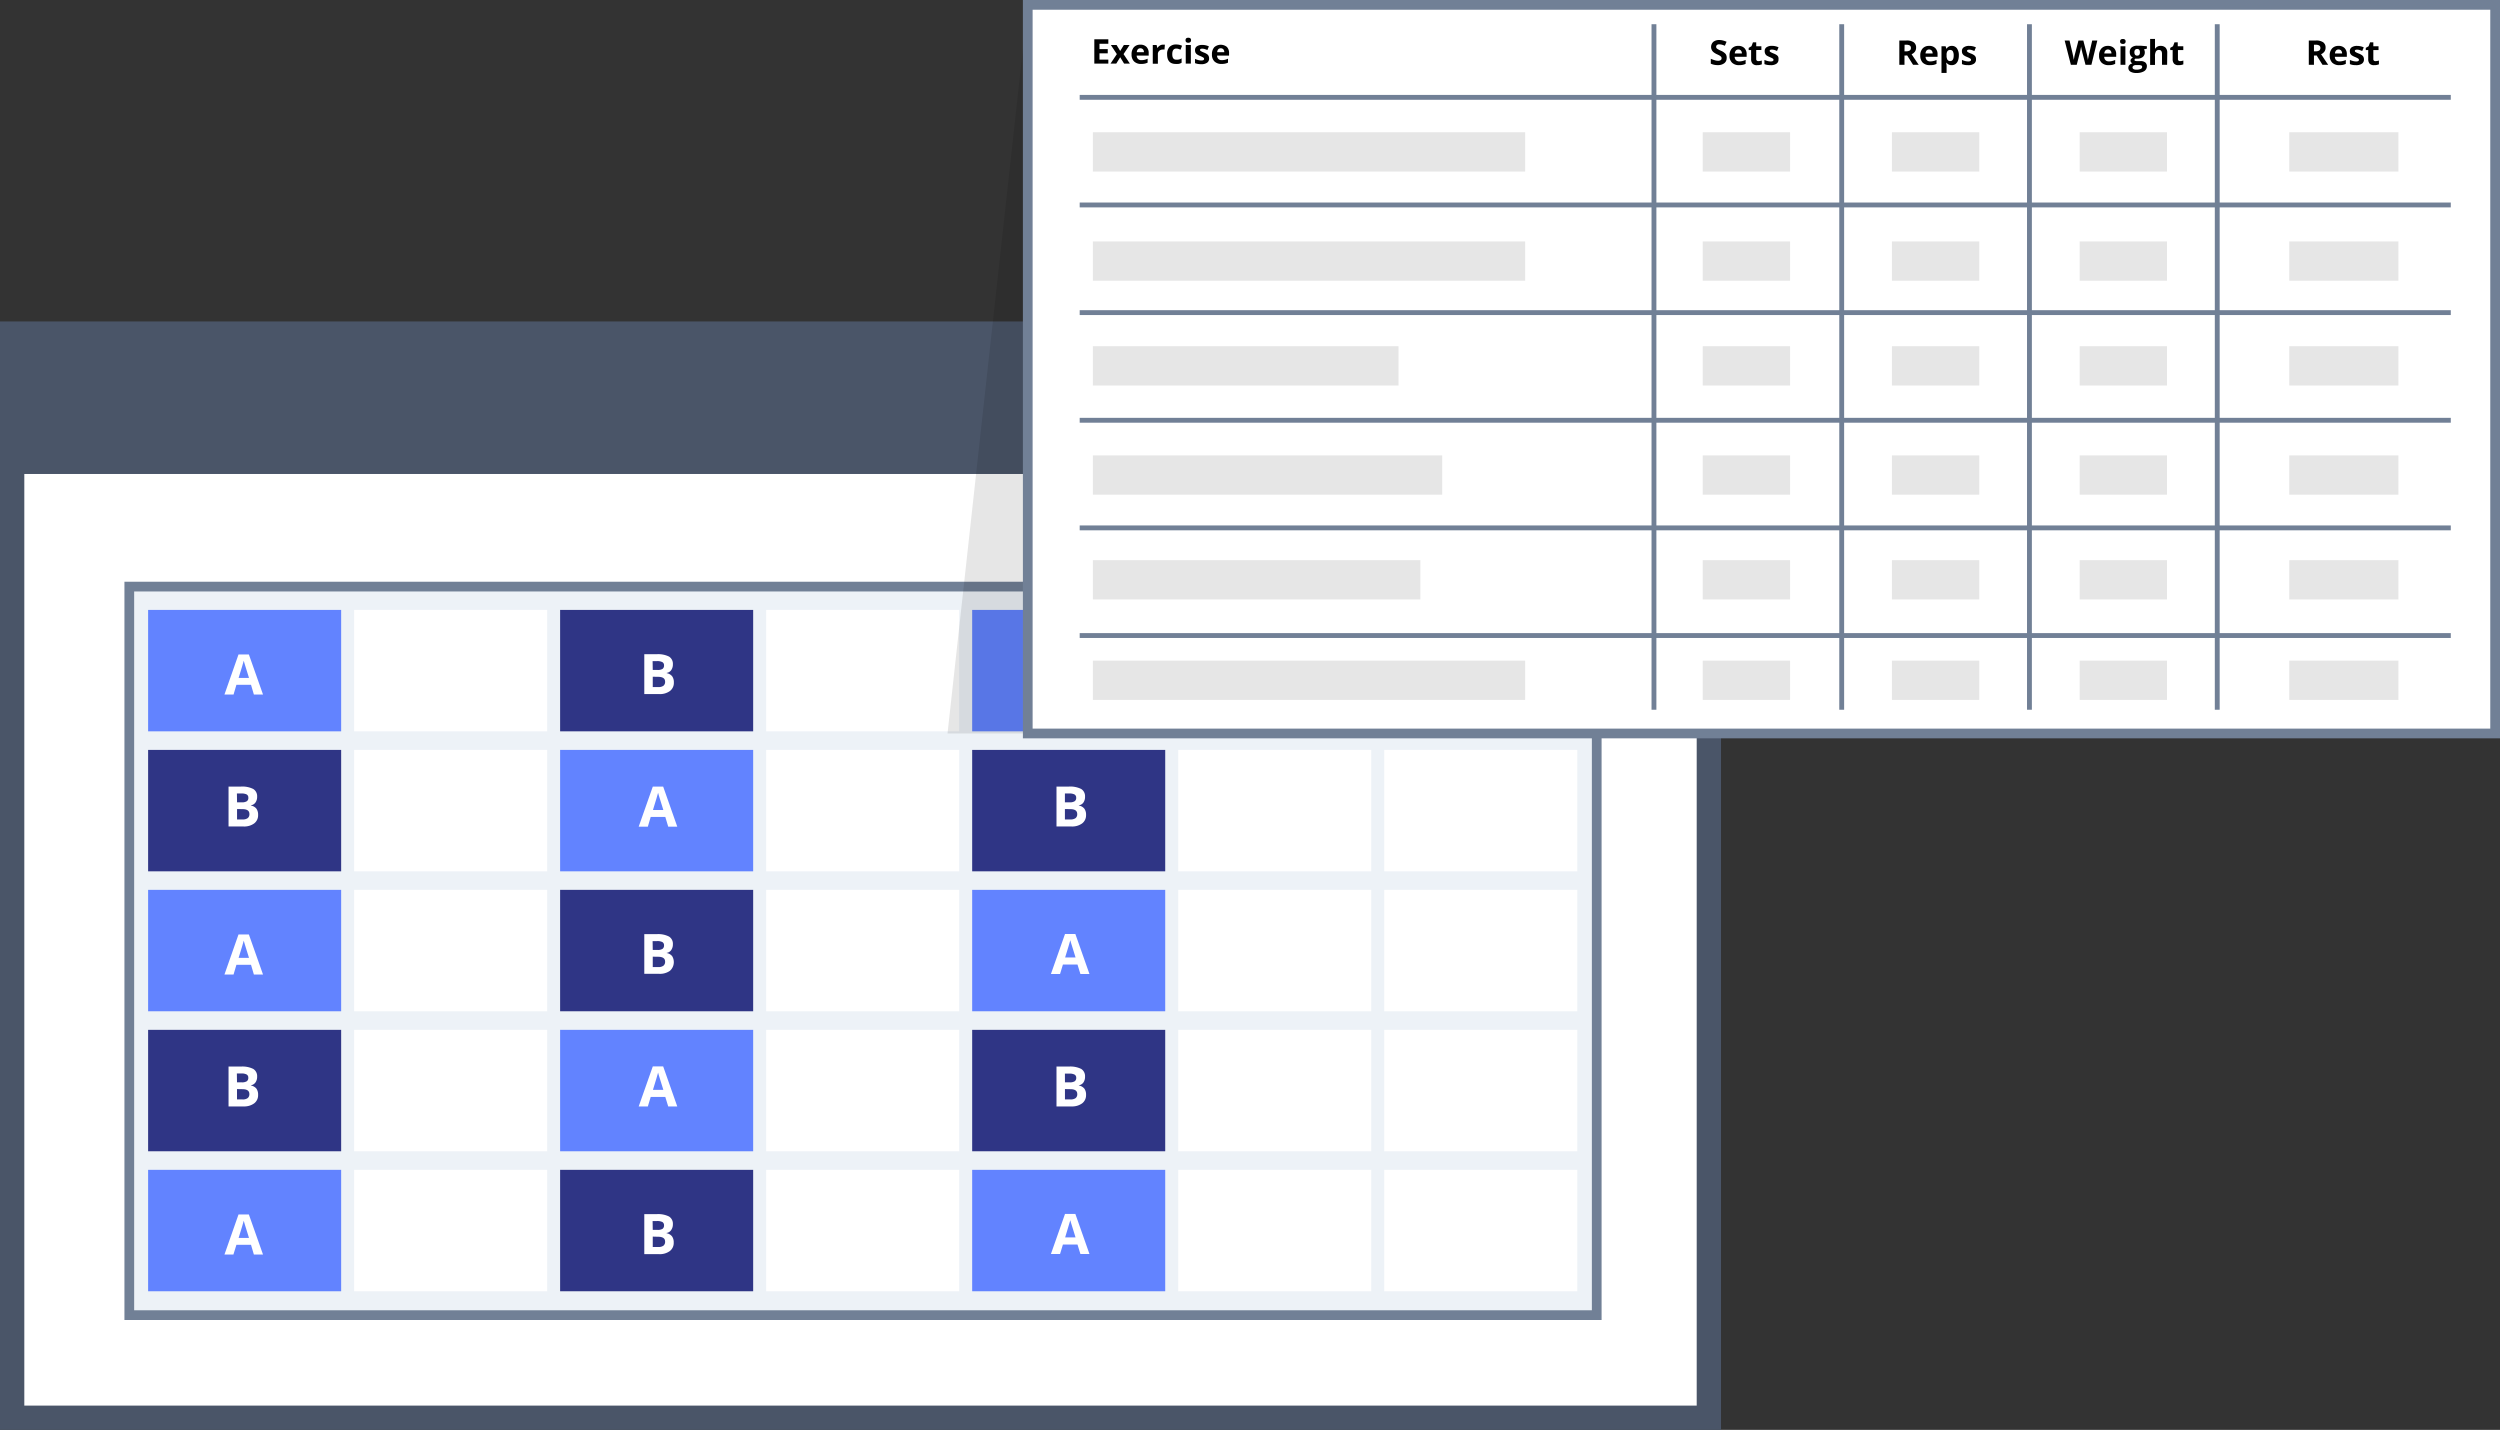
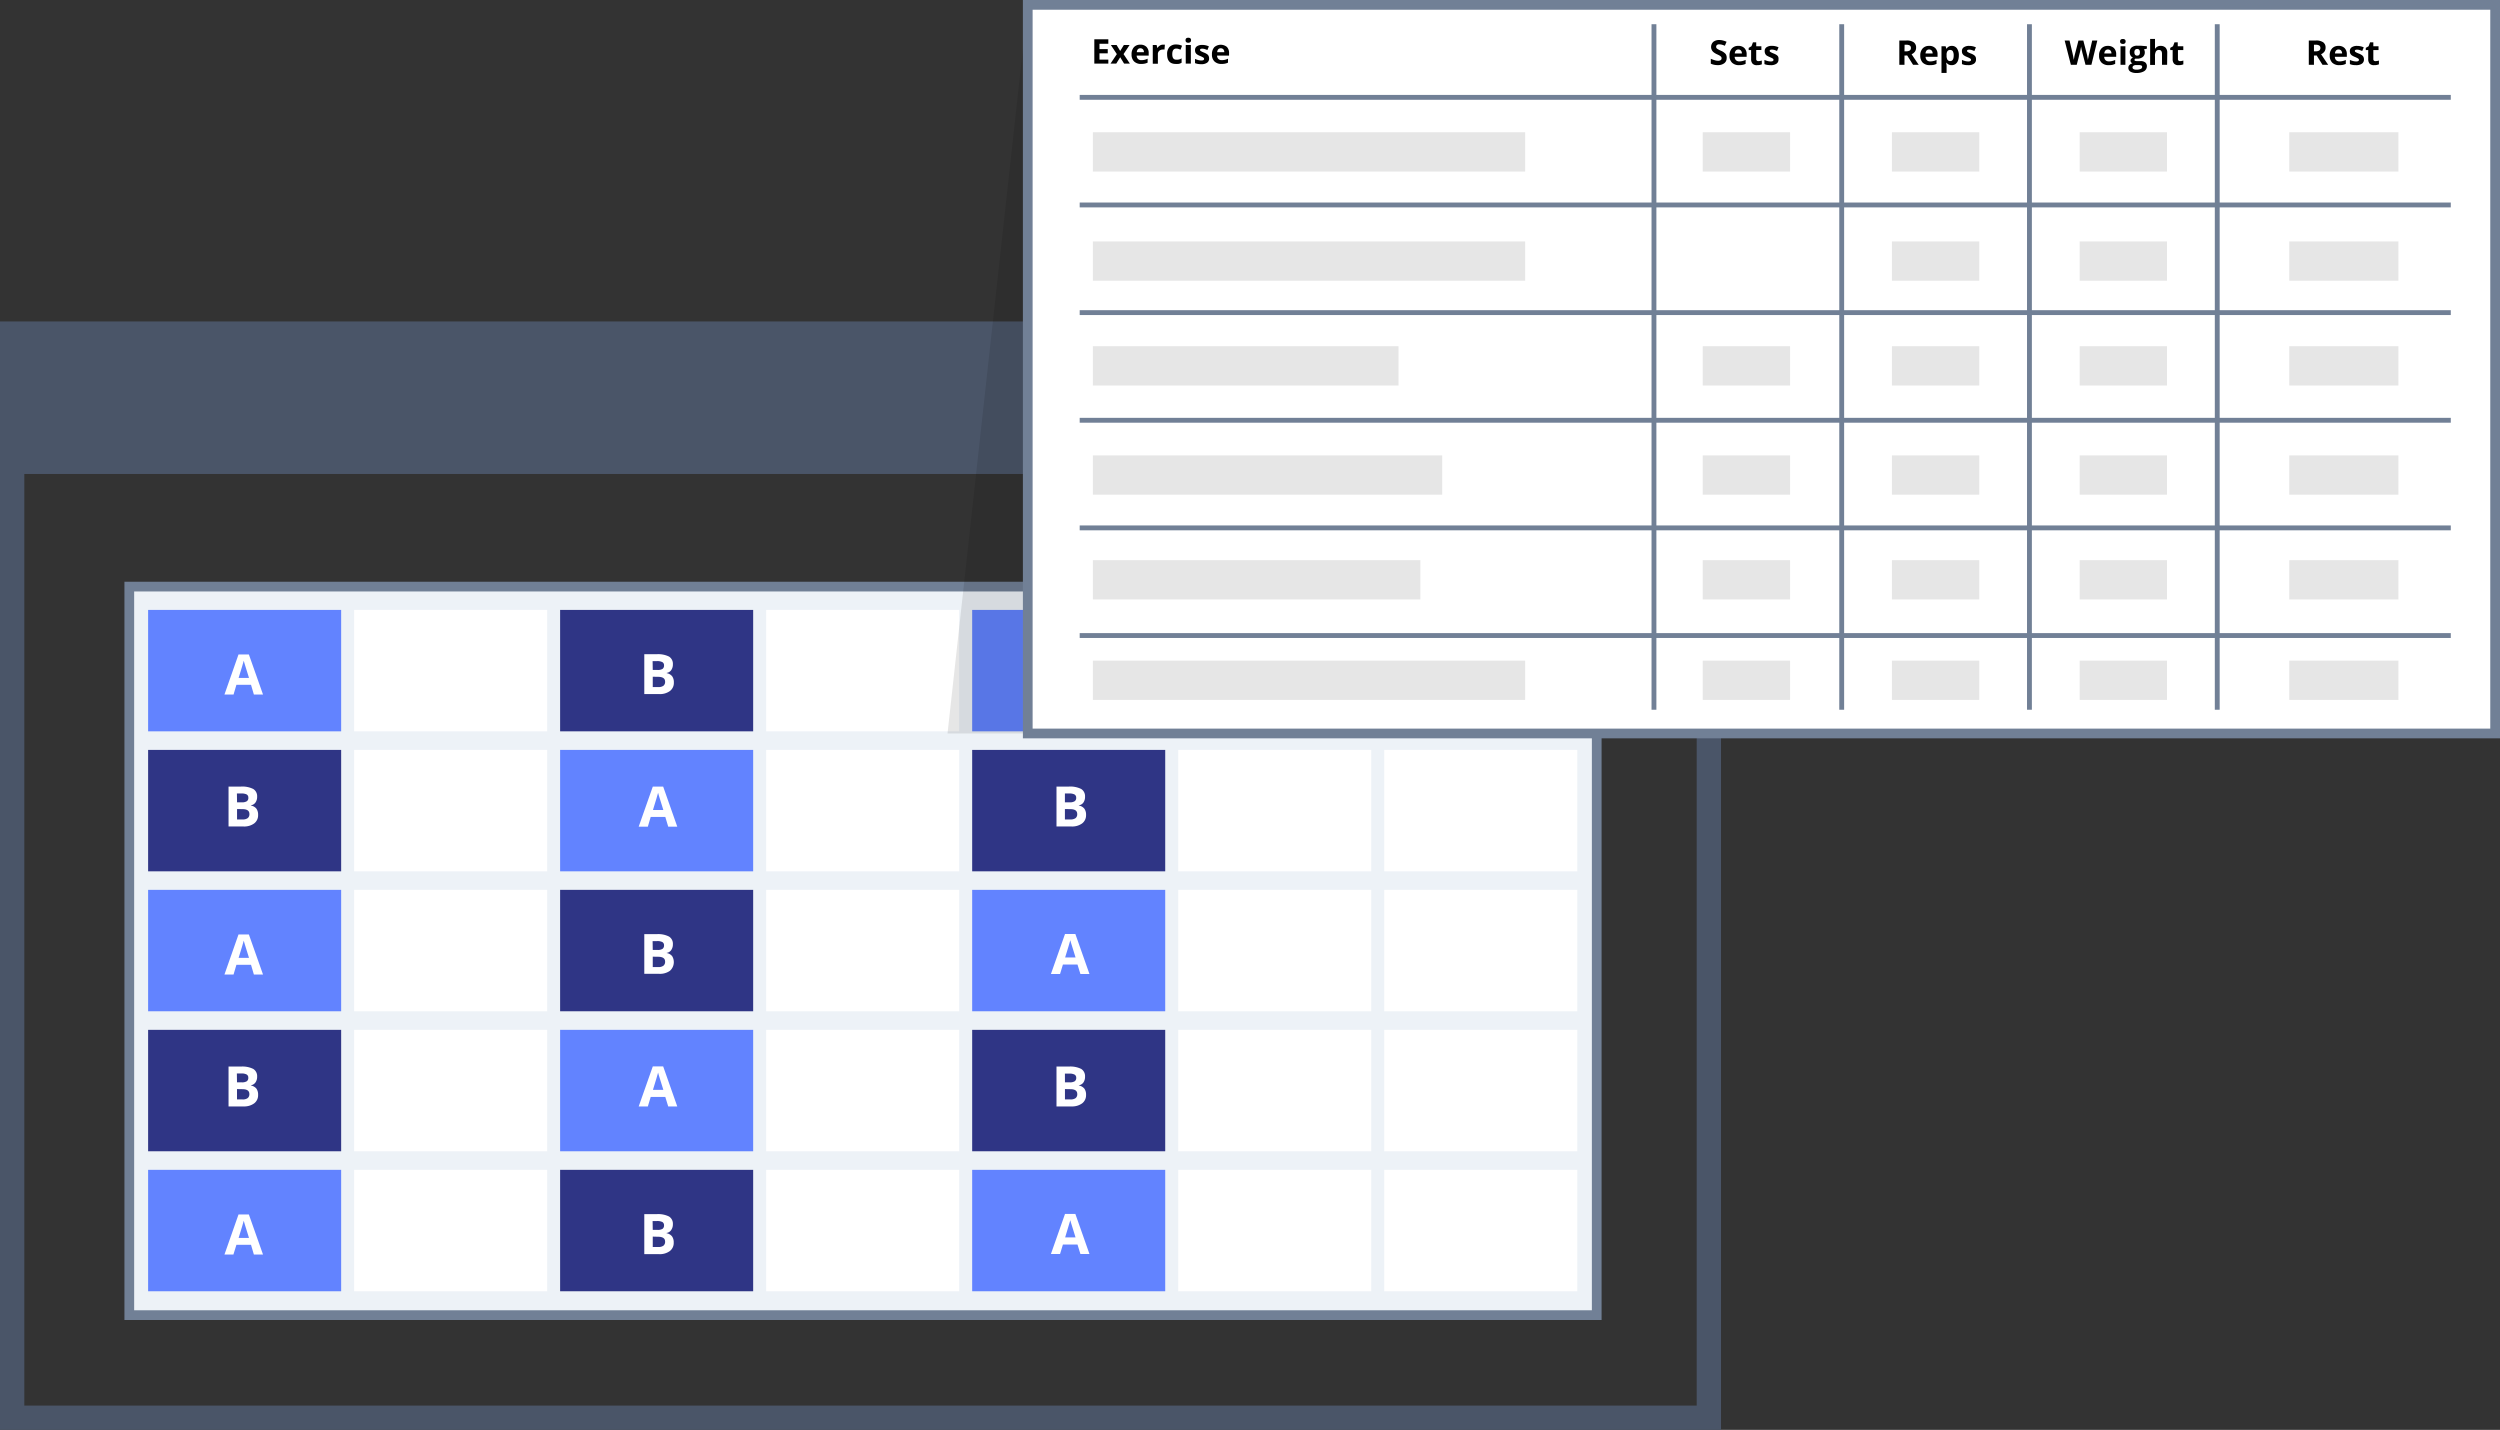
<svg xmlns="http://www.w3.org/2000/svg" viewBox="0 0 514.13 294.06">
  <rect x="0" y="0" width="514.13" height="294.06" fill="#333333" stroke="none" />
  <defs>
    <style>.cls-1{fill:#fff;}.cls-2{fill:#4a5568;}.cls-3{fill:#edf2f7;}.cls-4{fill:#718096;}.cls-5{fill:#6283ff;}.cls-6{fill:#2f3585;}.cls-7{opacity:0.1;}</style>
  </defs>
  <g id="Layer_2" data-name="Layer 2">
    <g id="Layer_1-2" data-name="Layer 1">
-       <rect class="cls-1" x="2.5" y="94.95" width="348.93" height="196.62" />
      <path class="cls-2" d="M353.93,294.06H0V92.45H353.93ZM5,289.06H348.93V97.45H5Z" />
      <rect class="cls-2" x="2.5" y="68.61" width="348.93" height="26.34" />
      <path class="cls-2" d="M353.93,97.45H0V66.11H353.93ZM5,92.45H348.93V71.11H5Z" />
      <rect class="cls-3" x="26.59" y="120.63" width="301.77" height="149.84" />
      <path class="cls-4" d="M329.37,271.46H25.59V119.63H329.37Zm-301.78-2H327.37V121.63H27.59Z" />
      <rect class="cls-5" x="30.46" y="125.43" width="39.7" height="24.97" />
      <rect class="cls-1" x="72.83" y="125.43" width="39.7" height="24.97" />
      <rect class="cls-6" x="115.19" y="125.43" width="39.7" height="24.97" />
      <rect class="cls-1" x="157.56" y="125.43" width="39.7" height="24.97" />
      <rect class="cls-5" x="199.93" y="125.43" width="39.7" height="24.97" />
      <rect class="cls-1" x="242.3" y="125.43" width="39.7" height="24.97" />
      <rect class="cls-1" x="284.67" y="125.43" width="39.7" height="24.97" />
      <path class="cls-1" d="M52.21,142.83l-.59-2h-3l-.59,2H46.16l2.89-8.24h2.13l2.91,8.24Zm-1-3.41-.93-3c-.07-.23-.12-.42-.15-.55-.12.48-.47,1.66-1.06,3.55Z" />
      <path class="cls-1" d="M132.5,134.54h2.55a5,5,0,0,1,2.54.49,1.74,1.74,0,0,1,.79,1.58,2,2,0,0,1-.35,1.21,1.38,1.38,0,0,1-.92.56v.06a1.83,1.83,0,0,1,1.13.65,2.12,2.12,0,0,1,.34,1.27,2.09,2.09,0,0,1-.81,1.75,3.49,3.49,0,0,1-2.2.63H132.5Zm1.74,3.24h1a1.89,1.89,0,0,0,1-.21.83.83,0,0,0,.32-.73.73.73,0,0,0-.34-.67,2.23,2.23,0,0,0-1.1-.21h-.91Zm0,1.39v2.13h1.13a1.7,1.7,0,0,0,1.06-.27,1,1,0,0,0,.35-.84c0-.68-.49-1-1.46-1Z" />
      <path class="cls-1" d="M222.19,142.74l-.6-2h-3l-.59,2h-1.88l2.9-8.24h2.13l2.9,8.24Zm-1-3.41-.93-3c-.07-.24-.12-.42-.15-.55-.12.47-.48,1.66-1.06,3.55Z" />
      <rect class="cls-6" x="30.46" y="154.22" width="39.7" height="24.97" />
      <rect class="cls-1" x="72.83" y="154.22" width="39.7" height="24.97" />
      <rect class="cls-5" x="115.19" y="154.22" width="39.7" height="24.97" />
      <rect class="cls-1" x="157.56" y="154.22" width="39.7" height="24.97" />
      <rect class="cls-6" x="199.93" y="154.22" width="39.7" height="24.97" />
      <rect class="cls-1" x="242.3" y="154.22" width="39.7" height="24.97" />
      <rect class="cls-1" x="284.67" y="154.22" width="39.7" height="24.97" />
      <path class="cls-1" d="M137.42,170l-.6-2h-3l-.59,2h-1.88l2.9-8.24h2.13l2.9,8.24Zm-1-3.42-.93-3c-.07-.23-.12-.41-.15-.55-.12.48-.48,1.66-1.06,3.55Z" />
      <path class="cls-1" d="M47,161.76h2.55a5,5,0,0,1,2.54.5,1.74,1.74,0,0,1,.79,1.58,2,2,0,0,1-.35,1.21,1.38,1.38,0,0,1-.92.56v.06a1.78,1.78,0,0,1,1.13.65,2.12,2.12,0,0,1,.34,1.27,2.09,2.09,0,0,1-.81,1.75,3.49,3.49,0,0,1-2.2.63H47ZM48.75,165h1a1.8,1.8,0,0,0,1-.22.78.78,0,0,0,.32-.72.72.72,0,0,0-.34-.68,2.32,2.32,0,0,0-1.09-.2h-.92Zm0,1.38v2.14h1.13a1.68,1.68,0,0,0,1.06-.27,1,1,0,0,0,.35-.85c0-.68-.49-1-1.46-1Z" />
      <path class="cls-1" d="M217.27,161.76h2.55a5,5,0,0,1,2.54.5,1.74,1.74,0,0,1,.78,1.58,2,2,0,0,1-.34,1.21,1.38,1.38,0,0,1-.92.56v.06a1.78,1.78,0,0,1,1.13.65,2.12,2.12,0,0,1,.34,1.27,2.09,2.09,0,0,1-.81,1.75,3.49,3.49,0,0,1-2.2.63h-3.07ZM219,165h1a1.8,1.8,0,0,0,1-.22.8.8,0,0,0,.32-.72.73.73,0,0,0-.35-.68,2.29,2.29,0,0,0-1.09-.2H219Zm0,1.38v2.14h1.13a1.7,1.7,0,0,0,1.06-.27,1,1,0,0,0,.34-.85c0-.68-.48-1-1.46-1Z" />
      <rect class="cls-5" x="30.46" y="183" width="39.7" height="24.97" />
      <rect class="cls-1" x="72.83" y="183" width="39.7" height="24.97" />
      <rect class="cls-6" x="115.19" y="183" width="39.7" height="24.97" />
      <rect class="cls-1" x="157.56" y="183" width="39.7" height="24.97" />
      <rect class="cls-5" x="199.93" y="183" width="39.7" height="24.97" />
      <rect class="cls-1" x="242.3" y="183" width="39.7" height="24.97" />
      <rect class="cls-1" x="284.67" y="183" width="39.7" height="24.97" />
      <path class="cls-1" d="M52.21,200.41l-.59-2h-3l-.59,2H46.16l2.89-8.24h2.13l2.91,8.24Zm-1-3.42c-.55-1.76-.86-2.77-.93-3s-.12-.41-.15-.55c-.12.48-.47,1.66-1.06,3.55Z" />
      <path class="cls-1" d="M132.5,192.11h2.55a4.85,4.85,0,0,1,2.54.5,1.73,1.73,0,0,1,.79,1.58,2,2,0,0,1-.35,1.2,1.36,1.36,0,0,1-.92.57V196a1.78,1.78,0,0,1,1.13.65,2.39,2.39,0,0,1-.47,3,3.55,3.55,0,0,1-2.2.62H132.5Zm1.74,3.25h1a1.8,1.8,0,0,0,1-.22.83.83,0,0,0,.32-.72.74.74,0,0,0-.34-.68,2.24,2.24,0,0,0-1.1-.2h-.91Zm0,1.38v2.14h1.13a1.64,1.64,0,0,0,1.06-.28,1,1,0,0,0,.35-.84c0-.68-.49-1-1.46-1Z" />
      <path class="cls-1" d="M222.19,200.31l-.6-1.95h-3l-.59,1.95h-1.88l2.9-8.23h2.13l2.9,8.23Zm-1-3.41-.93-3c-.07-.23-.12-.42-.15-.55-.12.48-.48,1.66-1.06,3.55Z" />
      <rect class="cls-6" x="30.46" y="211.79" width="39.7" height="24.97" />
      <rect class="cls-1" x="72.83" y="211.79" width="39.7" height="24.97" />
      <rect class="cls-5" x="115.19" y="211.79" width="39.7" height="24.97" />
      <rect class="cls-1" x="157.56" y="211.79" width="39.7" height="24.97" />
      <rect class="cls-6" x="199.93" y="211.79" width="39.7" height="24.97" />
      <rect class="cls-1" x="242.3" y="211.79" width="39.7" height="24.97" />
      <rect class="cls-1" x="284.67" y="211.79" width="39.7" height="24.97" />
      <path class="cls-1" d="M137.42,227.54l-.6-1.95h-3l-.59,1.95h-1.88l2.9-8.24h2.13l2.9,8.24Zm-1-3.41-.93-3c-.07-.23-.12-.42-.15-.55-.12.48-.48,1.66-1.06,3.55Z" />
      <path class="cls-1" d="M47,219.34h2.55a5,5,0,0,1,2.54.49,1.74,1.74,0,0,1,.79,1.58,2,2,0,0,1-.35,1.21,1.43,1.43,0,0,1-.92.57v.05a1.88,1.88,0,0,1,1.13.65,2.12,2.12,0,0,1,.34,1.27,2.09,2.09,0,0,1-.81,1.75,3.49,3.49,0,0,1-2.2.63H47Zm1.74,3.25h1a1.88,1.88,0,0,0,1-.22.81.81,0,0,0,.32-.73.71.71,0,0,0-.34-.67,2.18,2.18,0,0,0-1.09-.21h-.92Zm0,1.38v2.13h1.13a1.68,1.68,0,0,0,1.06-.27,1,1,0,0,0,.35-.84c0-.68-.49-1-1.46-1Z" />
      <path class="cls-1" d="M217.27,219.34h2.55a5,5,0,0,1,2.54.49,1.74,1.74,0,0,1,.78,1.58,2,2,0,0,1-.34,1.21,1.43,1.43,0,0,1-.92.57v.05a1.88,1.88,0,0,1,1.13.65,2.12,2.12,0,0,1,.34,1.27,2.09,2.09,0,0,1-.81,1.75,3.49,3.49,0,0,1-2.2.63h-3.07Zm1.74,3.25h1a1.88,1.88,0,0,0,1-.22.83.83,0,0,0,.32-.73A.72.72,0,0,0,221,221a2.16,2.16,0,0,0-1.09-.21H219Zm0,1.38v2.13h1.13a1.7,1.7,0,0,0,1.06-.27,1,1,0,0,0,.34-.84c0-.68-.48-1-1.46-1Z" />
      <rect class="cls-5" x="30.46" y="240.58" width="39.7" height="24.97" />
      <rect class="cls-1" x="72.83" y="240.58" width="39.7" height="24.97" />
      <rect class="cls-6" x="115.19" y="240.58" width="39.7" height="24.97" />
      <rect class="cls-1" x="157.56" y="240.58" width="39.7" height="24.97" />
      <rect class="cls-5" x="199.93" y="240.58" width="39.7" height="24.97" />
      <rect class="cls-1" x="242.3" y="240.58" width="39.7" height="24.97" />
      <rect class="cls-1" x="284.67" y="240.58" width="39.7" height="24.97" />
      <path class="cls-1" d="M52.21,258l-.59-2h-3L48,258H46.16l2.89-8.24h2.13L54.09,258Zm-1-3.41-.93-3c-.07-.23-.12-.42-.15-.55-.12.48-.47,1.66-1.06,3.55Z" />
      <path class="cls-1" d="M132.5,249.69h2.55a5,5,0,0,1,2.54.49,1.74,1.74,0,0,1,.79,1.58A2,2,0,0,1,138,253a1.38,1.38,0,0,1-.92.56v.06a1.83,1.83,0,0,1,1.13.65,2.12,2.12,0,0,1,.34,1.27,2.09,2.09,0,0,1-.81,1.75,3.49,3.49,0,0,1-2.2.63H132.5Zm1.74,3.24h1a1.89,1.89,0,0,0,1-.21.83.83,0,0,0,.32-.73.76.76,0,0,0-.34-.68,2.37,2.37,0,0,0-1.1-.2h-.91Zm0,1.38v2.14h1.13a1.7,1.7,0,0,0,1.06-.27,1,1,0,0,0,.35-.84c0-.68-.49-1-1.46-1Z" />
      <path class="cls-1" d="M222.19,257.89l-.6-1.95h-3l-.59,1.95h-1.88l2.9-8.24h2.13l2.9,8.24Zm-1-3.41-.93-3c-.07-.24-.12-.42-.15-.55-.12.47-.48,1.66-1.06,3.55Z" />
      <g class="cls-7">
        <polygon points="211.36 1 194.86 150.84 211.36 150.84 211.36 1" />
      </g>
      <rect class="cls-1" x="211.36" y="1" width="301.77" height="149.84" />
      <path class="cls-4" d="M514.13,151.84H210.36V0H514.13Zm-301.77-2H512.13V2H212.36Z" />
      <rect class="cls-4" x="222.04" y="19.52" width="281.97" height="1" />
      <rect class="cls-4" x="222.04" y="41.65" width="281.97" height="1" />
      <rect class="cls-4" x="222.04" y="63.79" width="281.97" height="1" />
      <rect class="cls-4" x="222.04" y="85.93" width="281.97" height="1" />
      <rect class="cls-4" x="222.04" y="108.06" width="281.97" height="1" />
      <rect class="cls-4" x="222.04" y="130.2" width="281.97" height="1" />
      <rect class="cls-4" x="339.64" y="4.98" width="1" height="140.98" />
      <rect class="cls-4" x="416.86" y="4.98" width="1" height="140.98" />
      <rect class="cls-4" x="455.48" y="4.98" width="1" height="140.98" />
      <rect class="cls-4" x="378.25" y="4.98" width="1" height="140.98" />
      <path d="M227.93,13.08h-2.88v-5h2.88V9h-1.82v1.1h1.7v.87h-1.7v1.29h1.82Z" />
      <path d="M229.68,11.13l-1.23-1.87h1.18l.74,1.22.75-1.22h1.18l-1.24,1.87,1.3,1.95h-1.19l-.8-1.31-.81,1.31h-1.18Z" />
      <path d="M234.67,13.15a2,2,0,0,1-1.44-.51,1.91,1.91,0,0,1-.52-1.44,2.14,2.14,0,0,1,.48-1.49,1.7,1.7,0,0,1,1.33-.52,1.68,1.68,0,0,1,1.26.46,1.75,1.75,0,0,1,.45,1.28v.5h-2.47a1,1,0,0,0,.27.69.9.9,0,0,0,.69.25,2.76,2.76,0,0,0,.65-.07,3.11,3.11,0,0,0,.64-.23v.81a2.34,2.34,0,0,1-.58.2A3.33,3.33,0,0,1,234.67,13.15Zm-.15-3.22a.67.67,0,0,0-.52.21,1,1,0,0,0-.21.6h1.46a.85.85,0,0,0-.2-.6A.69.69,0,0,0,234.52,9.93Z" />
      <path d="M239.21,9.19a1.69,1.69,0,0,1,.35,0l-.08,1a.93.93,0,0,0-.31,0,1.09,1.09,0,0,0-.77.26.91.91,0,0,0-.28.72v1.94h-1.05V9.26h.79l.16.64h0a1.47,1.47,0,0,1,.48-.51A1.12,1.12,0,0,1,239.21,9.19Z" />
      <path d="M241.81,13.15c-1.19,0-1.79-.65-1.79-2a2.08,2.08,0,0,1,.49-1.49,1.81,1.81,0,0,1,1.39-.51,2.7,2.7,0,0,1,1.19.26l-.31.81c-.16-.07-.32-.12-.46-.17a1.52,1.52,0,0,0-.42-.06c-.54,0-.82.39-.82,1.16s.28,1.12.82,1.12A1.73,1.73,0,0,0,243,12v.9a1.87,1.87,0,0,1-.51.22A2.93,2.93,0,0,1,241.81,13.15Z" />
      <path d="M243.81,8.27q0-.51.57-.51c.37,0,.56.17.56.51a.48.48,0,0,1-.14.38.59.59,0,0,1-.42.14C244,8.79,243.81,8.61,243.81,8.27Zm1.09,4.81h-1.05V9.26h1.05Z" />
      <path d="M248.65,12a1,1,0,0,1-.4.89,2,2,0,0,1-1.23.31,3.69,3.69,0,0,1-.71-.06,2.49,2.49,0,0,1-.55-.16v-.86a4.61,4.61,0,0,0,.66.23,2.65,2.65,0,0,0,.64.09c.38,0,.56-.11.56-.33a.27.27,0,0,0-.07-.2,1.05,1.05,0,0,0-.26-.17,3.88,3.88,0,0,0-.49-.23,3.11,3.11,0,0,1-.65-.34,1,1,0,0,1-.3-.36,1.28,1.28,0,0,1-.09-.5.91.91,0,0,1,.39-.79,1.89,1.89,0,0,1,1.12-.28,3.15,3.15,0,0,1,1.34.3l-.31.75a5.21,5.21,0,0,0-.54-.2,1.7,1.7,0,0,0-.51-.08c-.3,0-.46.08-.46.25a.28.28,0,0,0,.15.24,4.54,4.54,0,0,0,.65.31,2.8,2.8,0,0,1,.66.34.86.86,0,0,1,.3.36A1.07,1.07,0,0,1,248.65,12Z" />
      <path d="M251.2,13.15a2,2,0,0,1-1.44-.51,1.91,1.91,0,0,1-.52-1.44,2.14,2.14,0,0,1,.48-1.49,2,2,0,0,1,2.59-.06,1.75,1.75,0,0,1,.45,1.28v.5h-2.47a1,1,0,0,0,.27.69.9.9,0,0,0,.69.25,2.76,2.76,0,0,0,.65-.07,3.11,3.11,0,0,0,.64-.23v.81a2.34,2.34,0,0,1-.58.2A3.33,3.33,0,0,1,251.2,13.15Zm-.15-3.22a.67.67,0,0,0-.52.21,1,1,0,0,0-.21.6h1.46a.9.9,0,0,0-.2-.6A.69.69,0,0,0,251.05,9.93Z" />
      <path d="M355.09,12A1.27,1.27,0,0,1,354.6,13a2.09,2.09,0,0,1-1.35.39,3.19,3.19,0,0,1-1.42-.3v-1a5.82,5.82,0,0,0,.86.31,2.22,2.22,0,0,0,.64.1.94.94,0,0,0,.54-.14.46.46,0,0,0,.18-.39.45.45,0,0,0-.08-.26,1.33,1.33,0,0,0-.24-.23,5.92,5.92,0,0,0-.65-.33,3.35,3.35,0,0,1-.69-.42,1.47,1.47,0,0,1-.36-.46,1.43,1.43,0,0,1,.31-1.66,1.87,1.87,0,0,1,1.24-.38,2.66,2.66,0,0,1,.75.1,4.39,4.39,0,0,1,.74.26l-.35.82a4.06,4.06,0,0,0-.66-.23,2.22,2.22,0,0,0-.51-.06.63.63,0,0,0-.46.14.44.44,0,0,0-.16.36.49.49,0,0,0,.06.25.81.81,0,0,0,.21.2c.09.06.32.18.67.35a2.63,2.63,0,0,1,1,.67A1.33,1.33,0,0,1,355.09,12Z" />
      <path d="M357.64,13.4a2,2,0,0,1-1.44-.51,1.91,1.91,0,0,1-.52-1.44,2.14,2.14,0,0,1,.48-1.49,1.7,1.7,0,0,1,1.33-.52,1.67,1.67,0,0,1,1.26.46,1.75,1.75,0,0,1,.45,1.28v.5h-2.46a1,1,0,0,0,.26.7,1,1,0,0,0,.69.25,3.09,3.09,0,0,0,1.3-.31v.81a2.42,2.42,0,0,1-.59.2A3.28,3.28,0,0,1,357.64,13.4Zm-.14-3.22a.66.66,0,0,0-.52.21,1,1,0,0,0-.22.6h1.46a.85.85,0,0,0-.2-.6A.67.67,0,0,0,357.5,10.18Z" />
      <path d="M361.66,12.57a2.32,2.32,0,0,0,.66-.12v.78a2.46,2.46,0,0,1-1,.17,1.13,1.13,0,0,1-.91-.32,1.36,1.36,0,0,1-.29-.94V10.29h-.5V9.85l.58-.35.3-.8h.67v.81h1.06v.78h-1.06v1.85a.41.41,0,0,0,.12.32A.44.44,0,0,0,361.66,12.57Z" />
      <path d="M365.75,12.2a1,1,0,0,1-.4.89,2,2,0,0,1-1.23.31,3.69,3.69,0,0,1-.71-.06,2.49,2.49,0,0,1-.55-.16v-.86a3.64,3.64,0,0,0,.66.23,2.65,2.65,0,0,0,.64.09c.38,0,.56-.11.56-.33a.27.27,0,0,0-.07-.2,1.05,1.05,0,0,0-.26-.17c-.12-.07-.29-.14-.49-.23a3.11,3.11,0,0,1-.65-.34A1,1,0,0,1,363,11a1.28,1.28,0,0,1-.09-.5.91.91,0,0,1,.39-.79,1.89,1.89,0,0,1,1.12-.28,3.15,3.15,0,0,1,1.34.3l-.31.75a5.21,5.21,0,0,0-.54-.2,1.7,1.7,0,0,0-.51-.08c-.31,0-.46.09-.46.25a.27.27,0,0,0,.15.24,4.54,4.54,0,0,0,.65.31,2.8,2.8,0,0,1,.66.34.86.86,0,0,1,.3.36A1.07,1.07,0,0,1,365.75,12.2Z" />
      <path d="M391.66,11.42v1.91H390.6v-5h1.45a2.47,2.47,0,0,1,1.51.37,1.3,1.3,0,0,1,.49,1.12,1.34,1.34,0,0,1-.24.79,1.58,1.58,0,0,1-.69.54c.75,1.12,1.24,1.85,1.47,2.17h-1.17l-1.2-1.91Zm0-.87H392a1.33,1.33,0,0,0,.74-.16.6.6,0,0,0,.24-.53.56.56,0,0,0-.24-.51A1.52,1.52,0,0,0,392,9.2h-.32Z" />
      <path d="M396.87,13.4a2,2,0,0,1-1.45-.51,2,2,0,0,1-.51-1.44,2.09,2.09,0,0,1,.48-1.48,1.7,1.7,0,0,1,1.32-.53A1.67,1.67,0,0,1,398,9.9a1.72,1.72,0,0,1,.46,1.28v.5H396a1,1,0,0,0,.26.7,1,1,0,0,0,.7.25,2.75,2.75,0,0,0,.65-.08,3,3,0,0,0,.64-.22v.8a2.86,2.86,0,0,1-.58.21A4.1,4.1,0,0,1,396.87,13.4Zm-.15-3.22a.67.67,0,0,0-.52.21,1,1,0,0,0-.21.6h1.46a.9.9,0,0,0-.2-.6A.69.69,0,0,0,396.72,10.18Z" />
      <path d="M401.37,13.4a1.24,1.24,0,0,1-1.05-.49h-.06c0,.32.06.51.06.56V15h-1.05V9.51h.85l.15.5h.05a1.19,1.19,0,0,1,1.08-.57,1.24,1.24,0,0,1,1.06.52,2.48,2.48,0,0,1,.38,1.46,2.87,2.87,0,0,1-.18,1.06,1.53,1.53,0,0,1-.51.69A1.35,1.35,0,0,1,401.37,13.4Zm-.31-3.13a.66.66,0,0,0-.56.24,1.33,1.33,0,0,0-.18.79v.11a1.63,1.63,0,0,0,.18.88.64.64,0,0,0,.58.27c.46,0,.7-.39.7-1.16a1.68,1.68,0,0,0-.17-.84A.61.61,0,0,0,401.06,10.27Z" />
      <path d="M406.37,12.2a1,1,0,0,1-.41.89,2,2,0,0,1-1.22.31,4.63,4.63,0,0,1-.71-.05,3,3,0,0,1-.55-.17v-.86a3.53,3.53,0,0,0,.65.23,2.79,2.79,0,0,0,.64.09q.57,0,.57-.33a.27.27,0,0,0-.07-.2,1.3,1.3,0,0,0-.26-.17c-.13-.07-.29-.14-.5-.23a3,3,0,0,1-.64-.34,1.15,1.15,0,0,1-.31-.36,1.24,1.24,0,0,1-.09-.5.89.89,0,0,1,.4-.79A1.86,1.86,0,0,1,405,9.44a3.2,3.2,0,0,1,1.35.3l-.32.75c-.19-.08-.37-.15-.53-.2a1.81,1.81,0,0,0-.51-.08c-.31,0-.46.09-.46.25a.3.3,0,0,0,.15.25,3.86,3.86,0,0,0,.65.3,2.91,2.91,0,0,1,.65.34,1,1,0,0,1,.31.36A1.07,1.07,0,0,1,406.37,12.2Z" />
      <path d="M430.1,13.33h-1.21l-.68-2.62c0-.09-.07-.29-.13-.58s-.09-.49-.1-.59c0,.12-.05.32-.1.59s-.1.47-.13.59l-.67,2.61h-1.2l-1.28-5h1l.64,2.72c.11.51.19.94.24,1.31,0-.13.05-.33.1-.6a5.24,5.24,0,0,1,.14-.63l.72-2.8h1l.72,2.8a3.81,3.81,0,0,1,.12.57c.05.26.09.48.11.66,0-.17.06-.4.11-.66s.1-.48.14-.65l.63-2.72h1.05Z" />
      <path d="M433.64,13.4a2,2,0,0,1-1.44-.51,1.91,1.91,0,0,1-.52-1.44,2.09,2.09,0,0,1,.48-1.48,1.71,1.71,0,0,1,1.33-.53,1.67,1.67,0,0,1,1.26.46,1.75,1.75,0,0,1,.45,1.28v.5h-2.46a1,1,0,0,0,.26.7,1,1,0,0,0,.69.25,2.69,2.69,0,0,0,.65-.08,3.12,3.12,0,0,0,.65-.22v.8a3,3,0,0,1-.59.21A4,4,0,0,1,433.64,13.4Zm-.14-3.22a.66.66,0,0,0-.52.21,1,1,0,0,0-.22.6h1.46a.85.85,0,0,0-.2-.6A.67.67,0,0,0,433.5,10.18Z" />
      <path d="M436,8.52c0-.33.19-.5.57-.5s.57.17.57.5a.51.51,0,0,1-.14.38.62.62,0,0,1-.43.14C436.19,9,436,8.87,436,8.52Zm1.09,4.81h-1V9.51h1Z" />
      <path d="M441.51,9.51V10l-.6.16a1,1,0,0,1,.17.57,1.18,1.18,0,0,1-.43,1,1.87,1.87,0,0,1-1.19.34h-.19l-.15,0a.36.36,0,0,0-.16.28c0,.15.19.22.57.22h.65a1.48,1.48,0,0,1,1,.27,1,1,0,0,1,.33.8,1.2,1.2,0,0,1-.56,1,3,3,0,0,1-1.61.37,2.27,2.27,0,0,1-1.22-.28.89.89,0,0,1-.42-.78.79.79,0,0,1,.22-.58,1.12,1.12,0,0,1,.63-.33.68.68,0,0,1-.28-.23.52.52,0,0,1-.12-.33.56.56,0,0,1,.12-.36,1.7,1.7,0,0,1,.37-.29,1,1,0,0,1-.48-.41,1.27,1.27,0,0,1-.17-.68,1.2,1.2,0,0,1,.4-1,1.76,1.76,0,0,1,1.17-.34l.38,0,.28,0Zm-2.95,4.36a.37.37,0,0,0,.21.34,1.17,1.17,0,0,0,.58.12,2.14,2.14,0,0,0,.88-.15.46.46,0,0,0,.31-.42.31.31,0,0,0-.18-.3,1.67,1.67,0,0,0-.58-.08h-.55a.83.83,0,0,0-.48.14A.43.43,0,0,0,438.56,13.87Zm.38-3.11a.85.85,0,0,0,.14.5.53.53,0,0,0,.44.18.52.52,0,0,0,.43-.18.84.84,0,0,0,.13-.5c0-.46-.19-.69-.56-.69S438.94,10.3,438.94,10.76Z" />
      <path d="M445.67,13.33h-1.05V11.1c0-.55-.2-.83-.61-.83a.7.7,0,0,0-.63.3,1.82,1.82,0,0,0-.2,1v1.79h-1V8h1V9.1c0,.08,0,.28,0,.59l0,.31h.06a1.21,1.21,0,0,1,1.11-.56,1.35,1.35,0,0,1,1,.36,1.45,1.45,0,0,1,.35,1Z" />
      <path d="M448.35,12.57a2.32,2.32,0,0,0,.66-.12v.78a2.46,2.46,0,0,1-1,.17,1.17,1.17,0,0,1-.91-.31,1.38,1.38,0,0,1-.29-.95V10.29h-.5V9.85l.58-.34.3-.81h.67v.81H449v.78H447.9v1.85a.43.43,0,0,0,.12.33A.48.48,0,0,0,448.35,12.57Z" />
      <path d="M475.87,11.42v1.91h-1.06v-5h1.45a2.49,2.49,0,0,1,1.51.37,1.3,1.3,0,0,1,.49,1.12,1.34,1.34,0,0,1-.24.79,1.7,1.7,0,0,1-.69.54c.75,1.12,1.24,1.85,1.47,2.17h-1.18l-1.19-1.91Zm0-.87h.34a1.33,1.33,0,0,0,.74-.16.6.6,0,0,0,.24-.53.55.55,0,0,0-.25-.51,1.45,1.45,0,0,0-.75-.15h-.32Z" />
      <path d="M481.08,13.4a2,2,0,0,1-1.45-.51,2,2,0,0,1-.52-1.44,2.09,2.09,0,0,1,.48-1.48,1.72,1.72,0,0,1,1.33-.53,1.67,1.67,0,0,1,1.26.46,1.75,1.75,0,0,1,.45,1.28v.5h-2.46a1,1,0,0,0,.26.7,1,1,0,0,0,.69.25,2.84,2.84,0,0,0,.66-.08,3,3,0,0,0,.64-.22v.8a2.75,2.75,0,0,1-.59.21A4,4,0,0,1,481.08,13.4Zm-.15-3.22a.66.66,0,0,0-.52.21,1,1,0,0,0-.22.6h1.47a1,1,0,0,0-.2-.6A.71.71,0,0,0,480.93,10.18Z" />
      <path d="M486.15,12.2a1,1,0,0,1-.41.89,2,2,0,0,1-1.22.31,4.63,4.63,0,0,1-.71-.05,3,3,0,0,1-.55-.17v-.86a3.53,3.53,0,0,0,.65.23,2.72,2.72,0,0,0,.64.09q.57,0,.57-.33a.28.28,0,0,0-.08-.2.89.89,0,0,0-.26-.17,4.78,4.78,0,0,0-.49-.23,3.4,3.4,0,0,1-.65-.34,1.25,1.25,0,0,1-.3-.36,1.24,1.24,0,0,1-.09-.5.91.91,0,0,1,.39-.79,1.91,1.91,0,0,1,1.12-.28,3.23,3.23,0,0,1,1.35.3l-.32.75a5.21,5.21,0,0,0-.54-.2,1.69,1.69,0,0,0-.5-.08c-.31,0-.47.09-.47.25a.3.3,0,0,0,.15.25,4.89,4.89,0,0,0,.65.3,2.8,2.8,0,0,1,.66.34,1,1,0,0,1,.31.36A1.22,1.22,0,0,1,486.15,12.2Z" />
      <path d="M488.57,12.57a2.32,2.32,0,0,0,.66-.12v.78a2.46,2.46,0,0,1-1,.17,1.17,1.17,0,0,1-.91-.31,1.38,1.38,0,0,1-.29-.95V10.29h-.5V9.85l.58-.34.3-.81h.67v.81h1.07v.78h-1.07v1.85a.43.43,0,0,0,.12.33A.48.48,0,0,0,488.57,12.57Z" />
      <g class="cls-7">
        <rect x="224.75" y="27.2" width="88.9" height="8.08" />
      </g>
      <g class="cls-7">
        <rect x="224.75" y="49.65" width="88.9" height="8.08" />
      </g>
      <g class="cls-7">
        <rect x="224.75" y="71.2" width="62.86" height="8.08" />
      </g>
      <g class="cls-7">
        <rect x="224.75" y="93.65" width="71.84" height="8.08" />
      </g>
      <g class="cls-7">
        <rect x="224.75" y="115.2" width="67.35" height="8.08" />
      </g>
      <g class="cls-7">
        <rect x="224.75" y="135.86" width="88.9" height="8.08" />
      </g>
      <g class="cls-7">
        <rect x="350.17" y="27.2" width="17.96" height="8.08" />
      </g>
      <g class="cls-7">
-         <rect x="350.17" y="49.65" width="17.96" height="8.08" />
-       </g>
+         </g>
      <g class="cls-7">
        <rect x="350.17" y="71.2" width="17.96" height="8.08" />
      </g>
      <g class="cls-7">
        <rect x="350.17" y="93.65" width="17.96" height="8.08" />
      </g>
      <g class="cls-7">
        <rect x="350.17" y="115.2" width="17.96" height="8.08" />
      </g>
      <g class="cls-7">
        <rect x="350.17" y="135.86" width="17.96" height="8.08" />
      </g>
      <g class="cls-7">
        <rect x="389.08" y="27.2" width="17.96" height="8.08" />
      </g>
      <g class="cls-7">
        <rect x="389.08" y="49.65" width="17.96" height="8.08" />
      </g>
      <g class="cls-7">
        <rect x="389.08" y="71.2" width="17.96" height="8.08" />
      </g>
      <g class="cls-7">
        <rect x="389.08" y="93.65" width="17.96" height="8.08" />
      </g>
      <g class="cls-7">
        <rect x="389.08" y="115.2" width="17.96" height="8.08" />
      </g>
      <g class="cls-7">
        <rect x="389.08" y="135.86" width="17.96" height="8.08" />
      </g>
      <g class="cls-7">
        <rect x="427.69" y="27.2" width="17.96" height="8.08" />
      </g>
      <g class="cls-7">
        <rect x="427.69" y="49.65" width="17.96" height="8.08" />
      </g>
      <g class="cls-7">
        <rect x="427.69" y="71.2" width="17.96" height="8.08" />
      </g>
      <g class="cls-7">
        <rect x="427.69" y="93.65" width="17.96" height="8.08" />
      </g>
      <g class="cls-7">
        <rect x="427.69" y="115.2" width="17.96" height="8.08" />
      </g>
      <g class="cls-7">
        <rect x="427.69" y="135.86" width="17.96" height="8.08" />
      </g>
      <g class="cls-7">
        <rect x="470.79" y="27.2" width="22.45" height="8.08" />
      </g>
      <g class="cls-7">
        <rect x="470.79" y="49.65" width="22.45" height="8.08" />
      </g>
      <g class="cls-7">
        <rect x="470.79" y="71.2" width="22.45" height="8.08" />
      </g>
      <g class="cls-7">
        <rect x="470.79" y="93.65" width="22.45" height="8.08" />
      </g>
      <g class="cls-7">
        <rect x="470.79" y="115.2" width="22.45" height="8.08" />
      </g>
      <g class="cls-7">
        <rect x="470.79" y="135.86" width="22.45" height="8.08" />
      </g>
    </g>
  </g>
</svg>